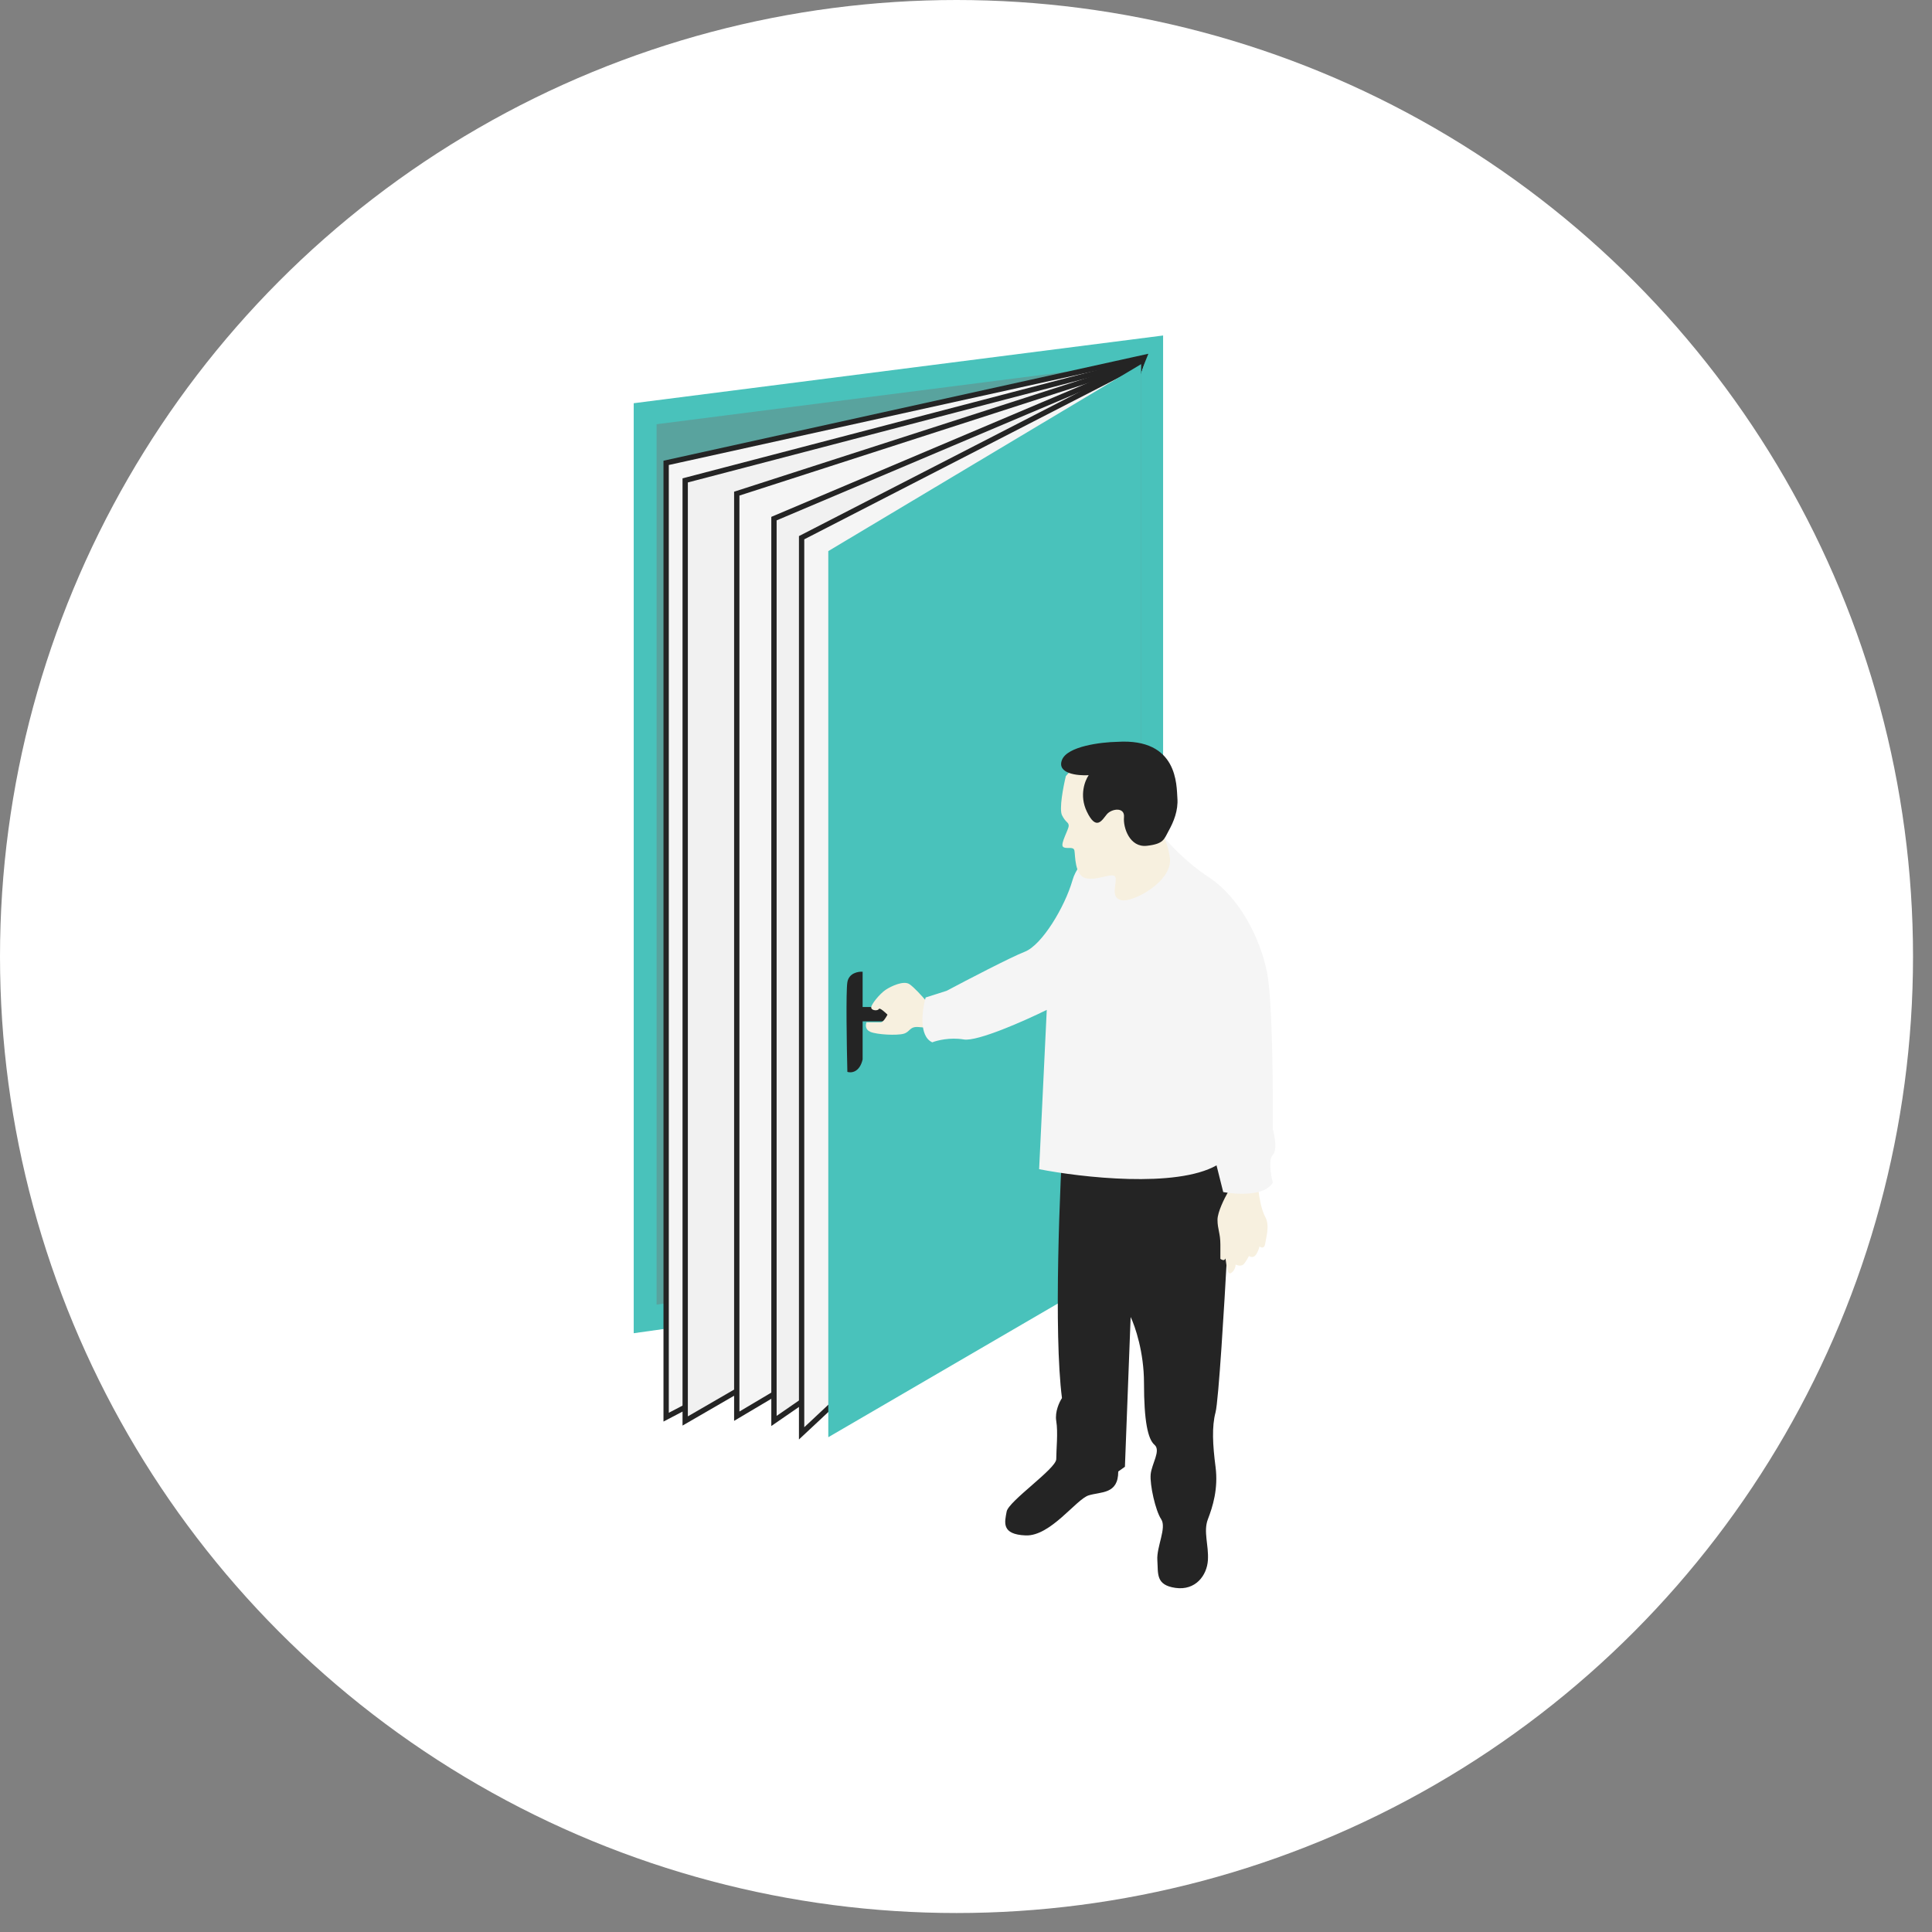
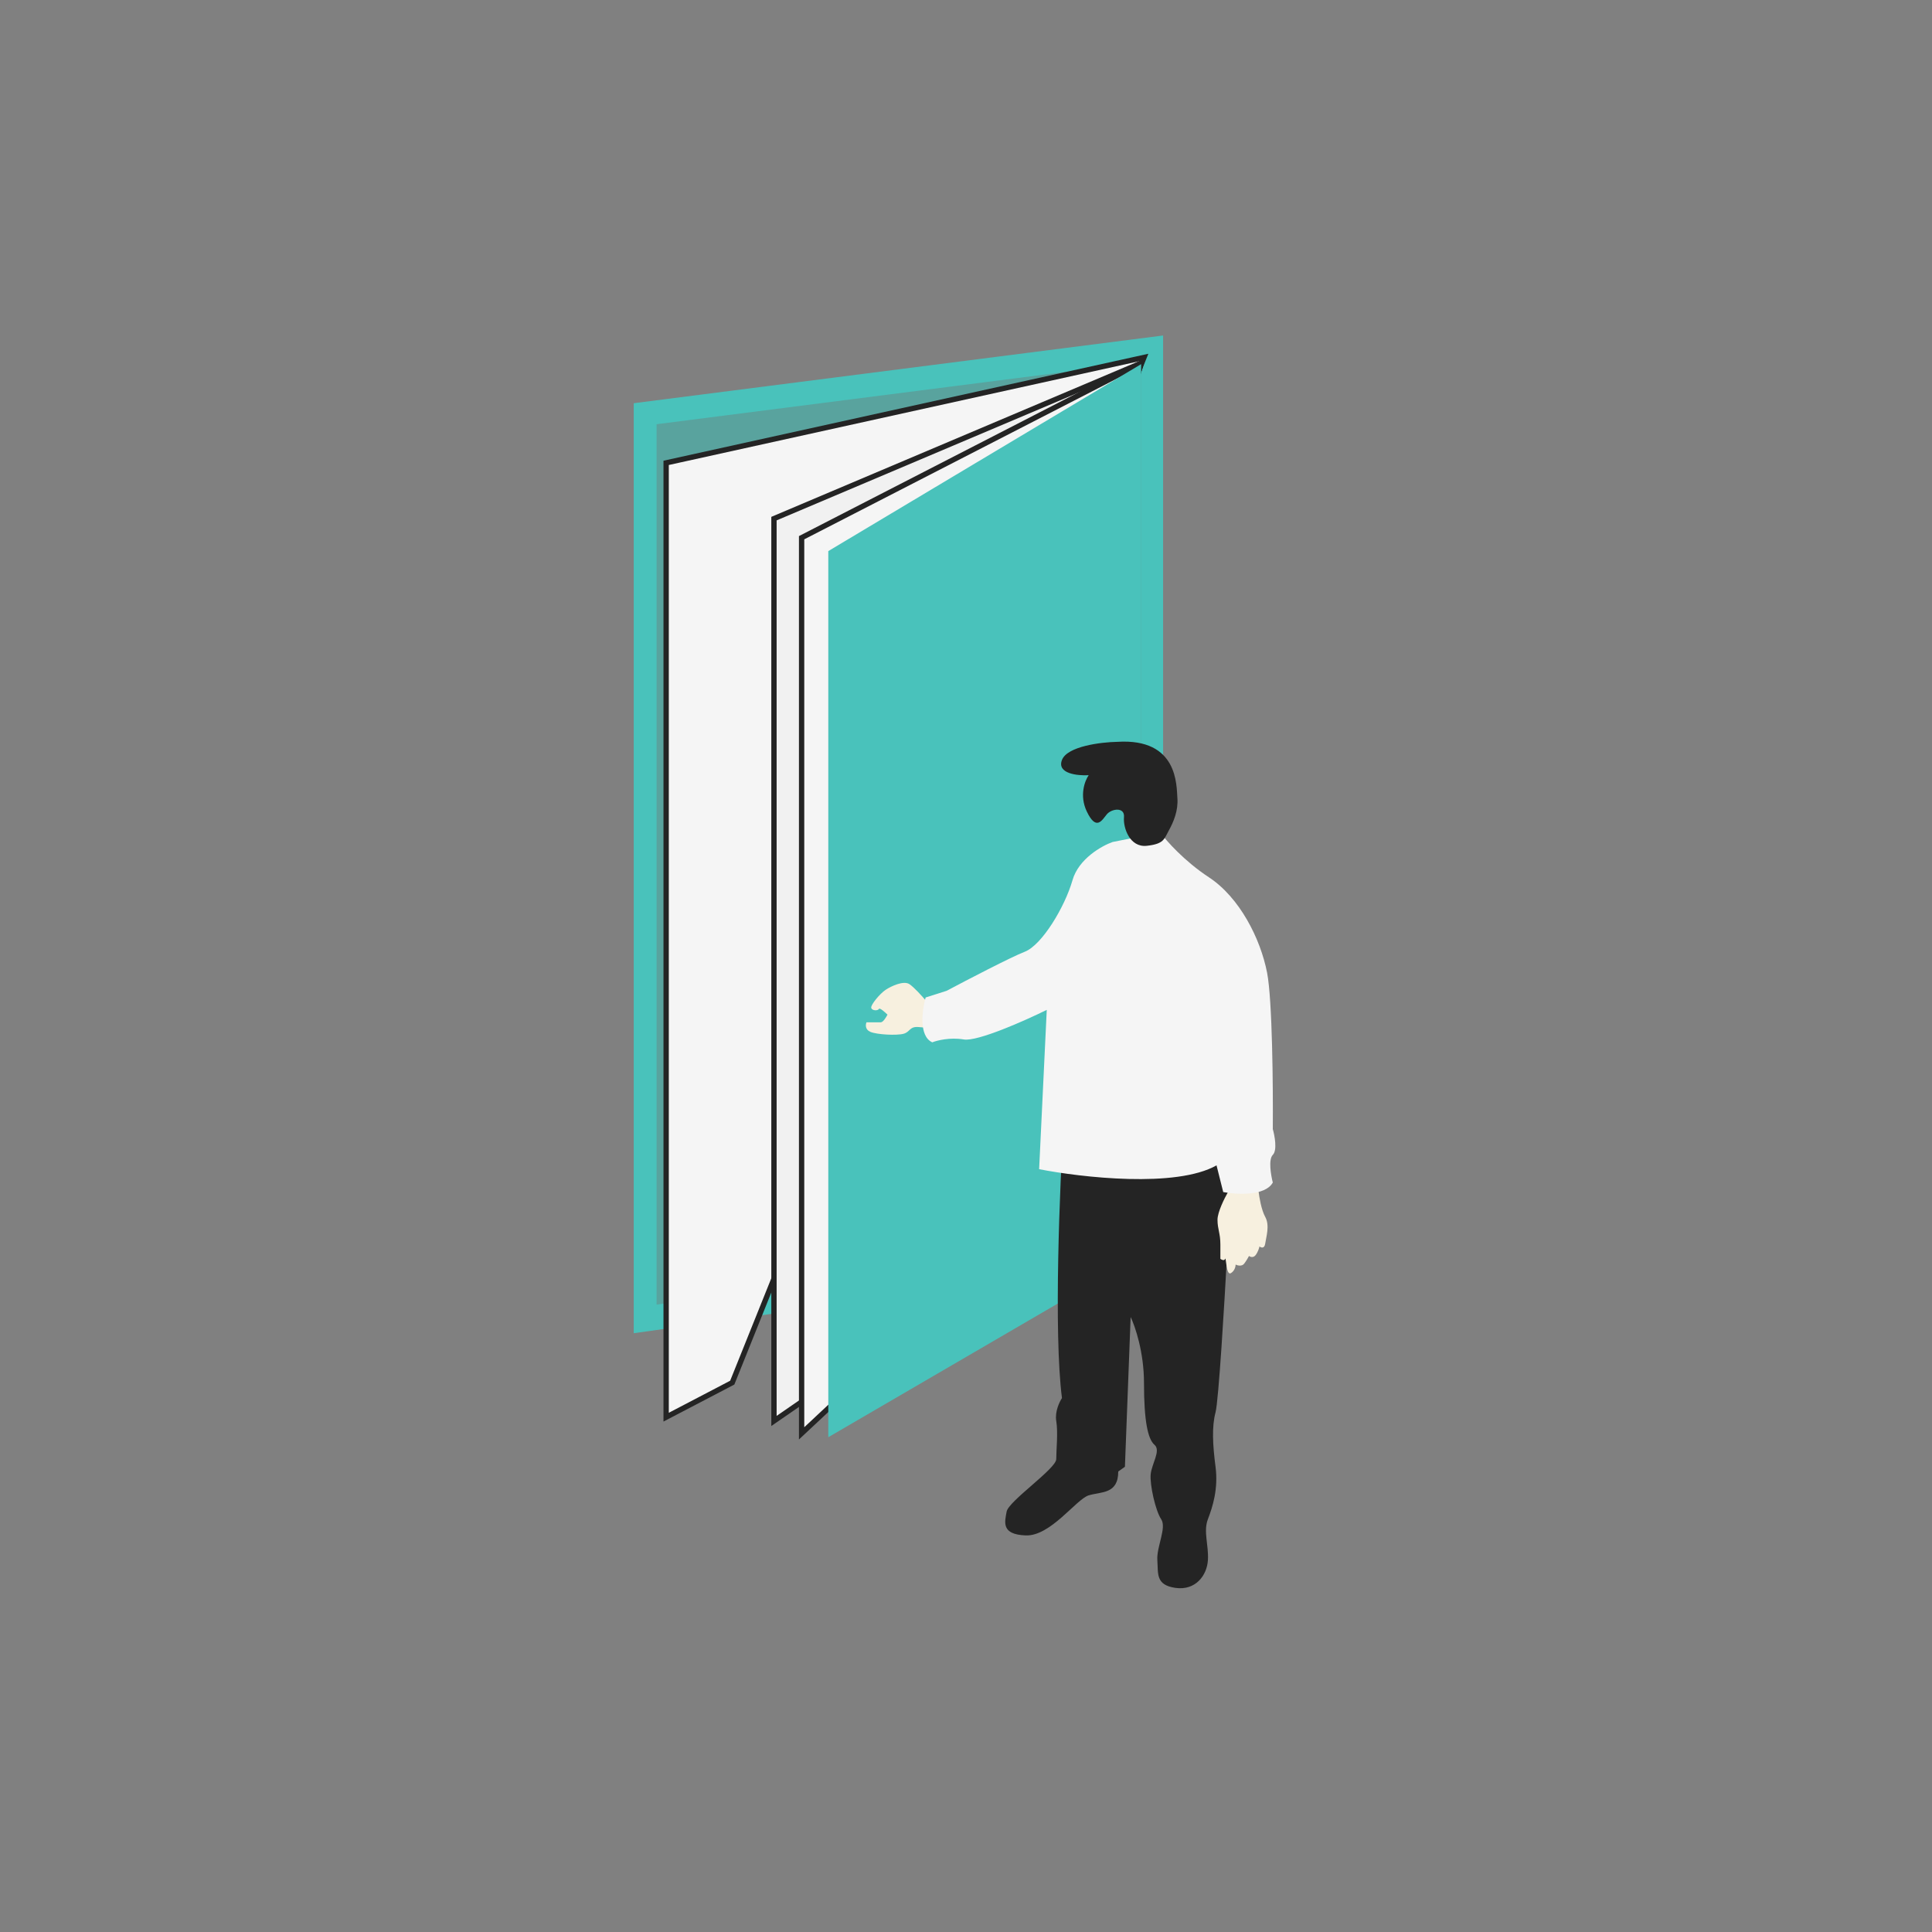
<svg xmlns="http://www.w3.org/2000/svg" width="101" height="101" viewBox="0 0 101 101" fill="none">
  <rect x="0" y="0" width="101" height="101" fill="#808080" stroke="none" />
-   <circle cx="50.004" cy="50.004" r="50.004" fill="white" />
  <path d="M60.804 17.539L33.129 21.079V69.697L60.804 65.808V17.539Z" fill="#49C2BB" />
  <path d="M59.655 18.936L34.324 22.177V68.202L59.655 64.611V18.936Z" fill="#59A39E" />
  <path d="M34.824 24.197L59.806 18.686L38.28 72.281L34.824 74.086V24.197Z" fill="#F5F5F5" stroke="#242424" stroke-width="0.278" />
-   <path d="M35.82 25.114L59.656 18.886L39.411 72.206L35.82 74.285V25.114Z" fill="#F1F1F1" stroke="#242424" stroke-width="0.278" />
-   <path d="M38.516 25.806L59.658 18.984L41.458 72.289L38.516 74.035V25.806Z" fill="#F5F5F5" stroke="#242424" stroke-width="0.278" />
  <path d="M40.461 27.112L59.659 18.984L43.353 72.289L40.461 74.284V27.112Z" fill="#F1F1F1" stroke="#242424" stroke-width="0.278" />
  <path d="M41.906 28.11L59.658 18.984L43.452 73.486L41.906 74.932V28.11Z" fill="#F5F5F5" stroke="#242424" stroke-width="0.278" />
  <path d="M59.656 19.036L43.301 28.81V75.134L59.656 65.609V19.036Z" fill="#49C2BB" />
-   <path d="M44.298 51.347C44.378 50.869 44.863 50.782 45.096 50.799V52.644H46.492V53.392H45.096V55.386C44.936 56.064 44.497 56.101 44.298 56.035C44.265 54.672 44.218 51.826 44.298 51.347Z" fill="#242424" />
  <path d="M55.517 73.088C55.078 69.697 55.401 61.934 55.617 58.477L64.493 57.879L64.144 65.658C64.011 68.134 63.705 73.237 63.545 73.835C63.346 74.584 63.396 75.531 63.545 76.678C63.695 77.825 63.396 78.772 63.146 79.42C62.897 80.069 63.196 80.767 63.146 81.564C63.096 82.362 62.498 83.16 61.451 83.011C60.404 82.861 60.553 82.263 60.503 81.564C60.454 80.866 61.002 79.869 60.703 79.42C60.404 78.972 60.105 77.625 60.154 77.077C60.204 76.528 60.703 75.83 60.354 75.531C60.005 75.232 59.805 74.284 59.805 72.29C59.805 70.694 59.34 69.331 59.107 68.849L58.808 76.678L58.459 76.927C58.459 78.124 57.561 77.974 56.913 78.174C56.265 78.373 54.919 80.318 53.622 80.268C52.326 80.218 52.525 79.57 52.625 79.021C52.725 78.473 55.218 76.778 55.218 76.279C55.218 75.78 55.318 74.883 55.218 74.284C55.138 73.806 55.384 73.287 55.517 73.088Z" fill="#242424" />
  <path d="M63.648 63.765C63.648 63.366 64.014 62.635 64.197 62.319L65.793 62.269C65.826 62.568 65.942 63.257 66.142 63.615C66.391 64.064 66.191 64.663 66.142 65.012C66.102 65.291 65.925 65.228 65.842 65.161C65.826 65.244 65.763 65.451 65.643 65.61C65.523 65.77 65.36 65.71 65.294 65.66C65.261 65.726 65.164 65.899 65.044 66.059C64.925 66.218 64.695 66.159 64.596 66.109C64.596 66.208 64.546 66.438 64.346 66.558C64.097 66.707 64.097 65.66 64.047 65.809C64.007 65.929 63.864 65.859 63.798 65.809V65.062C63.798 64.463 63.648 64.264 63.648 63.765Z" fill="#F7F0DF" />
  <path d="M47.542 51.449C47.782 51.608 48.207 52.08 48.39 52.296C48.549 52.416 48.656 52.413 48.689 52.396V53.742C48.639 53.742 48.44 53.732 48.041 53.693C47.542 53.643 47.592 53.942 47.243 54.041C46.894 54.141 45.847 54.091 45.498 53.942C45.218 53.822 45.248 53.559 45.298 53.443H46.046C46.166 53.443 46.329 53.177 46.395 53.044C46.262 52.911 45.986 52.665 45.947 52.745C45.897 52.845 45.597 52.845 45.548 52.695C45.498 52.546 45.996 51.947 46.295 51.748C46.595 51.548 47.243 51.249 47.542 51.449Z" fill="#F7F0DF" />
  <path d="M56.068 46.013C56.387 44.896 57.597 44.218 58.162 44.018L60.656 43.52C60.971 43.952 61.922 45.025 63.199 45.863C64.794 46.91 65.891 49.054 66.24 50.85C66.519 52.286 66.556 56.9 66.539 59.027C66.639 59.376 66.779 60.134 66.539 60.374C66.3 60.613 66.44 61.438 66.539 61.82C66.141 62.538 64.645 62.451 63.947 62.318L63.597 60.922C61.483 62.119 56.533 61.554 54.323 61.122L54.722 52.794C53.575 53.359 51.101 54.46 50.383 54.34C49.665 54.22 48.987 54.39 48.738 54.49C48.02 54.171 48.206 52.794 48.389 52.146L49.486 51.797C50.55 51.232 52.857 50.032 53.575 49.753C54.472 49.404 55.669 47.409 56.068 46.013Z" fill="#F5F5F5" />
-   <path d="M55.52 42.62C55.36 42.301 55.586 41.125 55.719 40.576C57.315 38.532 61.005 41.673 60.855 42.87C60.706 44.067 60.955 43.568 61.154 44.815C61.354 46.061 59.21 47.208 58.611 47.058C58.013 46.909 58.412 46.161 58.312 45.862C58.212 45.562 57.365 46.061 56.766 45.912C56.168 45.762 56.218 44.715 56.168 44.465C56.118 44.216 55.719 44.416 55.57 44.266C55.42 44.116 55.869 43.368 55.869 43.169C55.869 42.97 55.719 43.019 55.52 42.62Z" fill="#F7F0DF" />
  <path d="M55.517 39.728C55.797 39.01 57.562 38.797 58.41 38.781C61.601 38.581 61.501 41.075 61.551 41.723C61.601 42.371 61.352 42.969 61.102 43.418C60.853 43.867 60.853 44.116 59.955 44.216C59.058 44.316 58.709 43.269 58.759 42.72C58.809 42.172 58.11 42.271 57.861 42.571C57.612 42.87 57.313 43.468 56.814 42.421C56.415 41.583 56.714 40.809 56.914 40.526C56.332 40.559 55.238 40.446 55.517 39.728Z" fill="#242424" />
</svg>